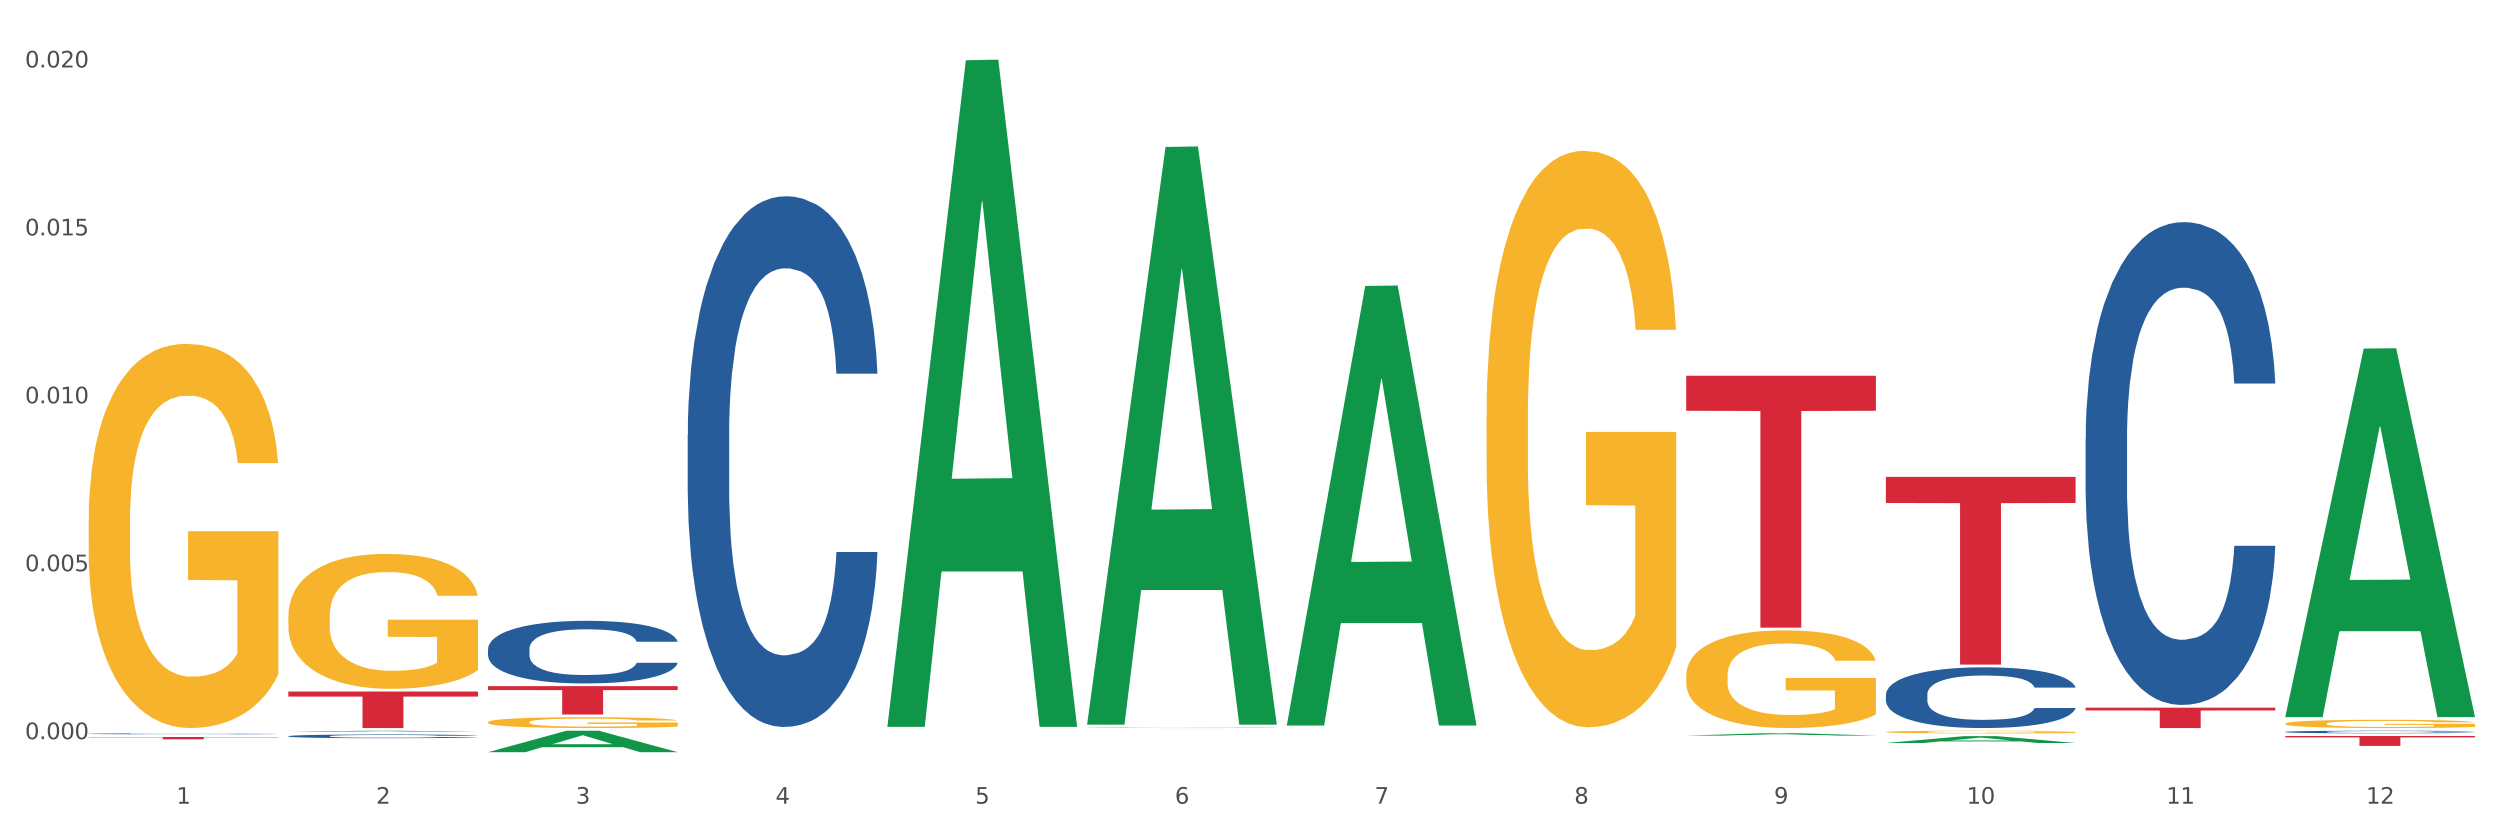
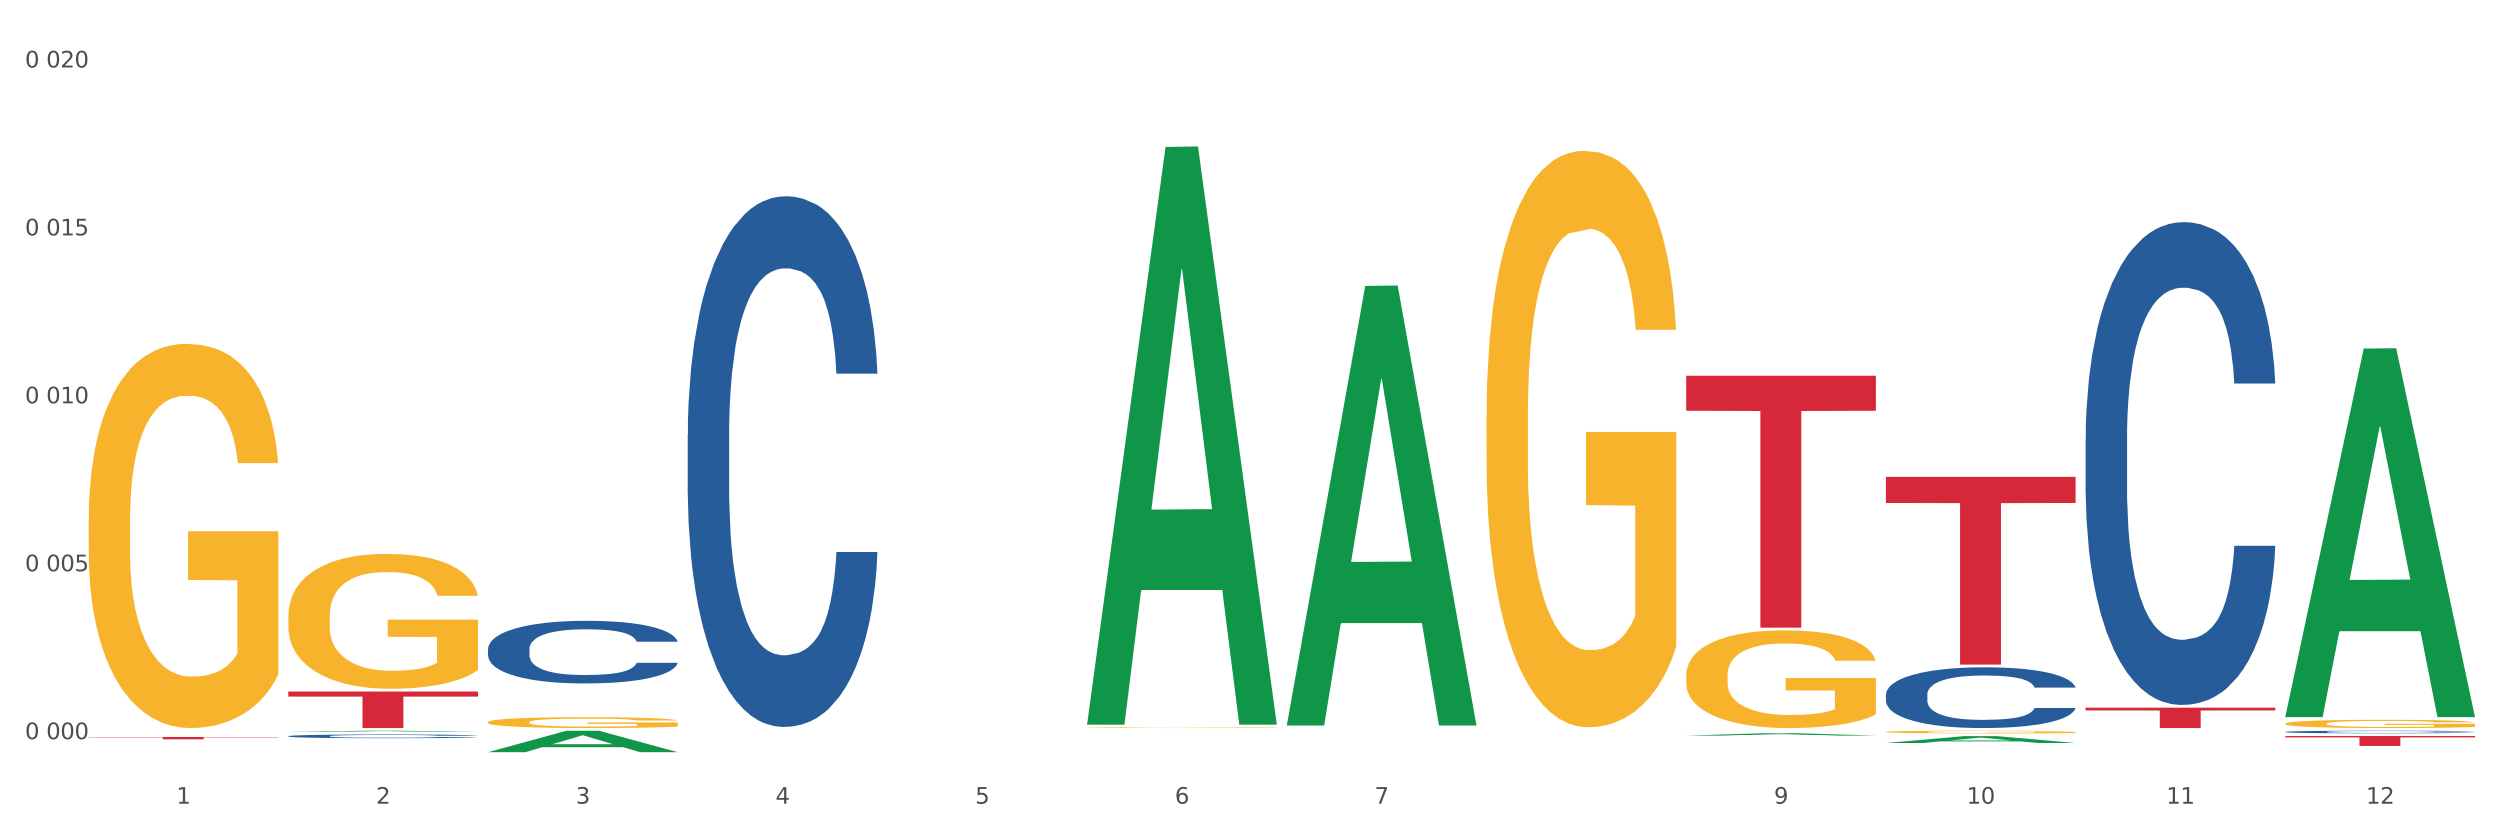
<svg xmlns="http://www.w3.org/2000/svg" xmlns:xlink="http://www.w3.org/1999/xlink" width="1080pt" height="360pt" viewBox="0 0 1080 360" version="1.1">
  <rect x="0" y="0" width="1080" height="360" fill="#333333" stroke="none" />
  <defs>
    <style type="text/css">*{stroke-linejoin: round; stroke-linecap: butt}</style>
  </defs>
  <g id="figure_1">
    <g id="patch_1">
      <path d="M 0 360  L 1080 360  L 1080 0  L 0 0  z " style="fill: #ffffff; stroke: #ffffff; stroke-linejoin: miter" />
    </g>
    <g id="axes_1">
      <g id="matplotlib.axis_1">
        <g id="xtick_1">
          <g id="text_1">
            <g style="fill: #4d4d4d" transform="translate(76.207 347.204) scale(0.096 -0.096)">
              <defs>
                <path id="DejaVuSans-31" d="M 794 531  L 1825 531  L 1825 4091  L 703 3866  L 703 4441  L 1819 4666  L 2450 4666  L 2450 531  L 3481 531  L 3481 0  L 794 0  L 794 531  z " transform="scale(0.016)" />
              </defs>
              <use xlink:href="#DejaVuSans-31" />
            </g>
          </g>
        </g>
        <g id="xtick_2">
          <g id="text_2">
            <g style="fill: #4d4d4d" transform="translate(162.476 347.204) scale(0.096 -0.096)">
              <defs>
                <path id="DejaVuSans-32" d="M 1228 531  L 3431 531  L 3431 0  L 469 0  L 469 531  Q 828 903 1448 1529  Q 2069 2156 2228 2338  Q 2531 2678 2651 2914  Q 2772 3150 2772 3378  Q 2772 3750 2511 3984  Q 2250 4219 1831 4219  Q 1534 4219 1204 4116  Q 875 4013 500 3803  L 500 4441  Q 881 4594 1212 4672  Q 1544 4750 1819 4750  Q 2544 4750 2975 4387  Q 3406 4025 3406 3419  Q 3406 3131 3298 2873  Q 3191 2616 2906 2266  Q 2828 2175 2409 1742  Q 1991 1309 1228 531  z " transform="scale(0.016)" />
              </defs>
              <use xlink:href="#DejaVuSans-32" />
            </g>
          </g>
        </g>
        <g id="xtick_3">
          <g id="text_3">
            <g style="fill: #4d4d4d" transform="translate(248.745 347.204) scale(0.096 -0.096)">
              <defs>
                <path id="DejaVuSans-33" d="M 2597 2516  Q 3050 2419 3304 2112  Q 3559 1806 3559 1356  Q 3559 666 3084 287  Q 2609 -91 1734 -91  Q 1441 -91 1130 -33  Q 819 25 488 141  L 488 750  Q 750 597 1062 519  Q 1375 441 1716 441  Q 2309 441 2620 675  Q 2931 909 2931 1356  Q 2931 1769 2642 2001  Q 2353 2234 1838 2234  L 1294 2234  L 1294 2753  L 1863 2753  Q 2328 2753 2575 2939  Q 2822 3125 2822 3475  Q 2822 3834 2567 4026  Q 2313 4219 1838 4219  Q 1578 4219 1281 4162  Q 984 4106 628 3988  L 628 4550  Q 988 4650 1302 4700  Q 1616 4750 1894 4750  Q 2613 4750 3031 4423  Q 3450 4097 3450 3541  Q 3450 3153 3228 2886  Q 3006 2619 2597 2516  z " transform="scale(0.016)" />
              </defs>
              <use xlink:href="#DejaVuSans-33" />
            </g>
          </g>
        </g>
        <g id="xtick_4">
          <g id="text_4">
            <g style="fill: #4d4d4d" transform="translate(335.014 347.204) scale(0.096 -0.096)">
              <defs>
                <path id="DejaVuSans-34" d="M 2419 4116  L 825 1625  L 2419 1625  L 2419 4116  z M 2253 4666  L 3047 4666  L 3047 1625  L 3713 1625  L 3713 1100  L 3047 1100  L 3047 0  L 2419 0  L 2419 1100  L 313 1100  L 313 1709  L 2253 4666  z " transform="scale(0.016)" />
              </defs>
              <use xlink:href="#DejaVuSans-34" />
            </g>
          </g>
        </g>
        <g id="xtick_5">
          <g id="text_5">
            <g style="fill: #4d4d4d" transform="translate(421.284 347.204) scale(0.096 -0.096)">
              <defs>
                <path id="DejaVuSans-35" d="M 691 4666  L 3169 4666  L 3169 4134  L 1269 4134  L 1269 2991  Q 1406 3038 1543 3061  Q 1681 3084 1819 3084  Q 2600 3084 3056 2656  Q 3513 2228 3513 1497  Q 3513 744 3044 326  Q 2575 -91 1722 -91  Q 1428 -91 1123 -41  Q 819 9 494 109  L 494 744  Q 775 591 1075 516  Q 1375 441 1709 441  Q 2250 441 2565 725  Q 2881 1009 2881 1497  Q 2881 1984 2565 2268  Q 2250 2553 1709 2553  Q 1456 2553 1204 2497  Q 953 2441 691 2322  L 691 4666  z " transform="scale(0.016)" />
              </defs>
              <use xlink:href="#DejaVuSans-35" />
            </g>
          </g>
        </g>
        <g id="xtick_6">
          <g id="text_6">
            <g style="fill: #4d4d4d" transform="translate(507.553 347.204) scale(0.096 -0.096)">
              <defs>
                <path id="DejaVuSans-36" d="M 2113 2584  Q 1688 2584 1439 2293  Q 1191 2003 1191 1497  Q 1191 994 1439 701  Q 1688 409 2113 409  Q 2538 409 2786 701  Q 3034 994 3034 1497  Q 3034 2003 2786 2293  Q 2538 2584 2113 2584  z M 3366 4563  L 3366 3988  Q 3128 4100 2886 4159  Q 2644 4219 2406 4219  Q 1781 4219 1451 3797  Q 1122 3375 1075 2522  Q 1259 2794 1537 2939  Q 1816 3084 2150 3084  Q 2853 3084 3261 2657  Q 3669 2231 3669 1497  Q 3669 778 3244 343  Q 2819 -91 2113 -91  Q 1303 -91 875 529  Q 447 1150 447 2328  Q 447 3434 972 4092  Q 1497 4750 2381 4750  Q 2619 4750 2861 4703  Q 3103 4656 3366 4563  z " transform="scale(0.016)" />
              </defs>
              <use xlink:href="#DejaVuSans-36" />
            </g>
          </g>
        </g>
        <g id="xtick_7">
          <g id="text_7">
            <g style="fill: #4d4d4d" transform="translate(593.822 347.204) scale(0.096 -0.096)">
              <defs>
                <path id="DejaVuSans-37" d="M 525 4666  L 3525 4666  L 3525 4397  L 1831 0  L 1172 0  L 2766 4134  L 525 4134  L 525 4666  z " transform="scale(0.016)" />
              </defs>
              <use xlink:href="#DejaVuSans-37" />
            </g>
          </g>
        </g>
        <g id="xtick_8">
          <g id="text_8">
            <g style="fill: #4d4d4d" transform="translate(680.091 347.204) scale(0.096 -0.096)">
              <defs>
-                 <path id="DejaVuSans-38" d="M 2034 2216  Q 1584 2216 1326 1975  Q 1069 1734 1069 1313  Q 1069 891 1326 650  Q 1584 409 2034 409  Q 2484 409 2743 651  Q 3003 894 3003 1313  Q 3003 1734 2745 1975  Q 2488 2216 2034 2216  z M 1403 2484  Q 997 2584 770 2862  Q 544 3141 544 3541  Q 544 4100 942 4425  Q 1341 4750 2034 4750  Q 2731 4750 3128 4425  Q 3525 4100 3525 3541  Q 3525 3141 3298 2862  Q 3072 2584 2669 2484  Q 3125 2378 3379 2068  Q 3634 1759 3634 1313  Q 3634 634 3220 271  Q 2806 -91 2034 -91  Q 1263 -91 848 271  Q 434 634 434 1313  Q 434 1759 690 2068  Q 947 2378 1403 2484  z M 1172 3481  Q 1172 3119 1398 2916  Q 1625 2713 2034 2713  Q 2441 2713 2670 2916  Q 2900 3119 2900 3481  Q 2900 3844 2670 4047  Q 2441 4250 2034 4250  Q 1625 4250 1398 4047  Q 1172 3844 1172 3481  z " transform="scale(0.016)" />
-               </defs>
+                 </defs>
              <use xlink:href="#DejaVuSans-38" />
            </g>
          </g>
        </g>
        <g id="xtick_9">
          <g id="text_9">
            <g style="fill: #4d4d4d" transform="translate(766.361 347.204) scale(0.096 -0.096)">
              <defs>
                <path id="DejaVuSans-39" d="M 703 97  L 703 672  Q 941 559 1184 500  Q 1428 441 1663 441  Q 2288 441 2617 861  Q 2947 1281 2994 2138  Q 2813 1869 2534 1725  Q 2256 1581 1919 1581  Q 1219 1581 811 2004  Q 403 2428 403 3163  Q 403 3881 828 4315  Q 1253 4750 1959 4750  Q 2769 4750 3195 4129  Q 3622 3509 3622 2328  Q 3622 1225 3098 567  Q 2575 -91 1691 -91  Q 1453 -91 1209 -44  Q 966 3 703 97  z M 1959 2075  Q 2384 2075 2632 2365  Q 2881 2656 2881 3163  Q 2881 3666 2632 3958  Q 2384 4250 1959 4250  Q 1534 4250 1286 3958  Q 1038 3666 1038 3163  Q 1038 2656 1286 2365  Q 1534 2075 1959 2075  z " transform="scale(0.016)" />
              </defs>
              <use xlink:href="#DejaVuSans-39" />
            </g>
          </g>
        </g>
        <g id="xtick_10">
          <g id="text_10">
            <g style="fill: #4d4d4d" transform="translate(849.576 347.204) scale(0.096 -0.096)">
              <defs>
                <path id="DejaVuSans-30" d="M 2034 4250  Q 1547 4250 1301 3770  Q 1056 3291 1056 2328  Q 1056 1369 1301 889  Q 1547 409 2034 409  Q 2525 409 2770 889  Q 3016 1369 3016 2328  Q 3016 3291 2770 3770  Q 2525 4250 2034 4250  z M 2034 4750  Q 2819 4750 3233 4129  Q 3647 3509 3647 2328  Q 3647 1150 3233 529  Q 2819 -91 2034 -91  Q 1250 -91 836 529  Q 422 1150 422 2328  Q 422 3509 836 4129  Q 1250 4750 2034 4750  z " transform="scale(0.016)" />
              </defs>
              <use xlink:href="#DejaVuSans-31" />
              <use xlink:href="#DejaVuSans-30" transform="translate(63.623 0)" />
            </g>
          </g>
        </g>
        <g id="xtick_11">
          <g id="text_11">
            <g style="fill: #4d4d4d" transform="translate(935.845 347.204) scale(0.096 -0.096)">
              <use xlink:href="#DejaVuSans-31" />
              <use xlink:href="#DejaVuSans-31" transform="translate(63.623 0)" />
            </g>
          </g>
        </g>
        <g id="xtick_12">
          <g id="text_12">
            <g style="fill: #4d4d4d" transform="translate(1022.114 347.204) scale(0.096 -0.096)">
              <use xlink:href="#DejaVuSans-31" />
              <use xlink:href="#DejaVuSans-32" transform="translate(63.623 0)" />
            </g>
          </g>
        </g>
        <g id="xtick_13" />
        <g id="xtick_14" />
        <g id="xtick_15" />
        <g id="xtick_16" />
        <g id="xtick_17" />
        <g id="xtick_18" />
        <g id="xtick_19" />
        <g id="xtick_20" />
        <g id="xtick_21" />
        <g id="xtick_22" />
        <g id="xtick_23" />
      </g>
      <g id="matplotlib.axis_2">
        <g id="ytick_1">
          <g id="text_13">
            <g style="fill: #4d4d4d" transform="translate(10.8 319.323) scale(0.096 -0.096)">
              <defs>
-                 <path id="DejaVuSans-2e" d="M 684 794  L 1344 794  L 1344 0  L 684 0  L 684 794  z " transform="scale(0.016)" />
-               </defs>
+                 </defs>
              <use xlink:href="#DejaVuSans-30" />
              <use xlink:href="#DejaVuSans-2e" transform="translate(63.623 0)" />
              <use xlink:href="#DejaVuSans-30" transform="translate(95.41 0)" />
              <use xlink:href="#DejaVuSans-30" transform="translate(159.033 0)" />
              <use xlink:href="#DejaVuSans-30" transform="translate(222.656 0)" />
            </g>
          </g>
        </g>
        <g id="ytick_2">
          <g id="text_14">
            <g style="fill: #4d4d4d" transform="translate(10.8 246.78) scale(0.096 -0.096)">
              <use xlink:href="#DejaVuSans-30" />
              <use xlink:href="#DejaVuSans-2e" transform="translate(63.623 0)" />
              <use xlink:href="#DejaVuSans-30" transform="translate(95.41 0)" />
              <use xlink:href="#DejaVuSans-30" transform="translate(159.033 0)" />
              <use xlink:href="#DejaVuSans-35" transform="translate(222.656 0)" />
            </g>
          </g>
        </g>
        <g id="ytick_3">
          <g id="text_15">
            <g style="fill: #4d4d4d" transform="translate(10.8 174.236) scale(0.096 -0.096)">
              <use xlink:href="#DejaVuSans-30" />
              <use xlink:href="#DejaVuSans-2e" transform="translate(63.623 0)" />
              <use xlink:href="#DejaVuSans-30" transform="translate(95.41 0)" />
              <use xlink:href="#DejaVuSans-31" transform="translate(159.033 0)" />
              <use xlink:href="#DejaVuSans-30" transform="translate(222.656 0)" />
            </g>
          </g>
        </g>
        <g id="ytick_4">
          <g id="text_16">
            <g style="fill: #4d4d4d" transform="translate(10.8 101.693) scale(0.096 -0.096)">
              <use xlink:href="#DejaVuSans-30" />
              <use xlink:href="#DejaVuSans-2e" transform="translate(63.623 0)" />
              <use xlink:href="#DejaVuSans-30" transform="translate(95.41 0)" />
              <use xlink:href="#DejaVuSans-31" transform="translate(159.033 0)" />
              <use xlink:href="#DejaVuSans-35" transform="translate(222.656 0)" />
            </g>
          </g>
        </g>
        <g id="ytick_5">
          <g id="text_17">
            <g style="fill: #4d4d4d" transform="translate(10.8 29.15) scale(0.096 -0.096)">
              <use xlink:href="#DejaVuSans-30" />
              <use xlink:href="#DejaVuSans-2e" transform="translate(63.623 0)" />
              <use xlink:href="#DejaVuSans-30" transform="translate(95.41 0)" />
              <use xlink:href="#DejaVuSans-32" transform="translate(159.033 0)" />
              <use xlink:href="#DejaVuSans-30" transform="translate(222.656 0)" />
            </g>
          </g>
        </g>
        <g id="ytick_6" />
        <g id="ytick_7" />
        <g id="ytick_8" />
        <g id="ytick_9" />
      </g>
      <g id="PolyCollection_1">
        <path d="M 124.552 316.136  L 124.637 316.135  L 158.433 315.676  L 172.458 315.676  L 206.508 316.136  L 190.286 316.136  L 182.935 316.029  L 148.041 316.029  L 147.787 316.031  L 140.69 316.136  L 124.552 316.136  L 124.552 316.136  L 152.434 315.965  L 178.542 315.965  L 165.615 315.774  L 165.446 315.773  L 165.277 315.774  L 152.35 315.965  L 152.434 315.965  L 124.552 316.136  z " clip-path="url(#p4eab3ae988)" style="fill: #109648" />
        <path d="M 469.629 314.349  L 469.726 314.349  L 469.726 314.338  L 469.919 314.33  L 470.887 314.308  L 472.338 314.291  L 473.403 314.281  L 474.467 314.274  L 475.725 314.266  L 477.273 314.258  L 480.079 314.246  L 481.821 314.24  L 483.95 314.234  L 487.82 314.225  L 490.626 314.22  L 493.529 314.216  L 498.27 314.211  L 501.366 314.208  L 504.656 314.207  L 508.623 314.206  L 511.623 314.205  L 518.203 314.206  L 523.815 314.209  L 526.524 314.211  L 530.007 314.214  L 531.846 314.216  L 534.845 314.221  L 537.942 314.227  L 540.07 314.232  L 543.263 314.242  L 545.682 314.251  L 547.908 314.263  L 549.069 314.271  L 549.94 314.279  L 550.714 314.288  L 551.488 314.302  L 534.071 314.302  L 533.394 314.292  L 532.33 314.282  L 530.781 314.273  L 529.427 314.268  L 527.104 314.261  L 524.976 314.256  L 522.75 314.253  L 520.041 314.25  L 517.912 314.248  L 514.913 314.247  L 509.01 314.248  L 505.043 314.25  L 502.334 314.253  L 500.592 314.255  L 499.044 314.258  L 497.302 314.262  L 495.27 314.268  L 493.819 314.273  L 492.368 314.28  L 491.207 314.287  L 490.142 314.295  L 489.271 314.303  L 488.594 314.312  L 488.013 314.323  L 487.53 314.341  L 487.53 314.38  L 487.723 314.389  L 488.207 314.4  L 488.788 314.409  L 489.755 314.419  L 490.626 314.427  L 492.271 314.437  L 494.109 314.445  L 495.561 314.451  L 497.012 314.455  L 499.528 314.461  L 502.334 314.467  L 504.753 314.47  L 508.043 314.472  L 510.268 314.474  L 512.203 314.474  L 516.945 314.474  L 520.331 314.473  L 524.105 314.471  L 527.008 314.469  L 529.427 314.466  L 532.136 314.461  L 533.878 314.456  L 533.878 314.396  L 512.59 314.396  L 512.59 314.357  L 551.585 314.357  L 551.585 314.472  L 549.94 314.478  L 548.101 314.484  L 546.166 314.489  L 543.263 314.495  L 539.78 314.5  L 536.684 314.504  L 533.394 314.508  L 529.523 314.511  L 524.492 314.514  L 521.396 314.515  L 517.525 314.516  L 512.978 314.516  L 509.01 314.515  L 505.14 314.514  L 501.076 314.511  L 497.109 314.508  L 494.109 314.504  L 491.11 314.499  L 487.917 314.493  L 485.401 314.488  L 483.466 314.483  L 481.337 314.476  L 479.015 314.468  L 477.273 314.46  L 475.725 314.452  L 474.08 314.442  L 472.919 314.433  L 471.758 314.422  L 471.08 314.414  L 470.306 314.401  L 469.726 314.383  L 469.629 314.349  z " clip-path="url(#p4eab3ae988)" style="fill: #f7b32b" />
-         <path d="M 642.167 180.227  L 642.264 180  L 642.264 171.812  L 642.458 164.761  L 643.425 147.703  L 644.877 133.602  L 645.941 126.096  L 647.005 119.955  L 648.263 113.814  L 649.811 107.446  L 652.618 98.121  L 654.359 93.345  L 656.488 88.341  L 660.358 81.063  L 663.164 76.969  L 666.067 73.557  L 670.808 69.463  L 673.905 67.644  L 677.195 66.279  L 681.162 65.37  L 684.161 65.142  L 690.741 65.824  L 696.353 67.871  L 699.062 69.463  L 702.546 72.193  L 704.384 74.012  L 707.384 77.651  L 710.48 82.428  L 712.609 86.522  L 715.802 94.255  L 718.221 101.988  L 720.446 111.54  L 721.607 118.136  L 722.478 124.277  L 723.252 131.327  L 724.026 142.472  L 706.61 142.472  L 705.932 134.512  L 704.868 127.006  L 703.32 119.728  L 701.965 115.179  L 699.643 109.493  L 697.514 105.854  L 695.289 103.125  L 692.579 100.85  L 690.451 99.713  L 687.451 98.803  L 681.549 99.031  L 677.582 100.85  L 674.872 103.125  L 673.131 105.172  L 671.582 107.446  L 669.841 110.63  L 667.809 115.407  L 666.357 119.728  L 664.906 125.187  L 663.745 130.645  L 662.681 137.013  L 661.81 143.837  L 661.132 150.887  L 660.552 159.53  L 660.068 173.859  L 660.068 205.018  L 660.262 212.069  L 660.745 221.394  L 661.326 228.445  L 662.294 236.86  L 663.164 242.546  L 664.809 250.734  L 666.648 257.557  L 668.099 261.879  L 669.551 265.518  L 672.066 270.521  L 674.872 274.615  L 677.291 277.117  L 680.581 279.392  L 682.807 280.301  L 684.742 280.756  L 689.483 280.756  L 692.87 280.074  L 696.643 278.482  L 699.546 276.435  L 701.965 273.933  L 704.674 269.839  L 706.416 265.973  L 706.416 218.437  L 685.129 218.21  L 685.129 186.596  L 724.123 186.596  L 724.123 279.392  L 722.478 284.168  L 720.64 288.489  L 718.705 292.356  L 715.802 297.132  L 712.318 301.681  L 709.222 304.865  L 705.932 307.594  L 702.062 310.096  L 697.03 312.37  L 693.934 313.28  L 690.064 313.963  L 685.516 314.19  L 681.549 313.735  L 677.678 312.598  L 673.614 310.551  L 669.647 307.594  L 666.648 304.637  L 663.648 300.998  L 660.455 296.222  L 657.939 291.673  L 656.004 287.579  L 653.875 282.348  L 651.553 275.525  L 649.811 269.384  L 648.263 263.016  L 646.618 254.828  L 645.457 247.777  L 644.296 238.907  L 643.619 232.311  L 642.845 222.076  L 642.264 207.748  L 642.167 180.227  z " clip-path="url(#p4eab3ae988)" style="fill: #f7b32b" />
+         <path d="M 642.167 180.227  L 642.264 180  L 642.264 171.812  L 642.458 164.761  L 643.425 147.703  L 644.877 133.602  L 645.941 126.096  L 647.005 119.955  L 648.263 113.814  L 649.811 107.446  L 652.618 98.121  L 654.359 93.345  L 656.488 88.341  L 660.358 81.063  L 663.164 76.969  L 666.067 73.557  L 670.808 69.463  L 673.905 67.644  L 677.195 66.279  L 681.162 65.37  L 684.161 65.142  L 690.741 65.824  L 696.353 67.871  L 699.062 69.463  L 702.546 72.193  L 704.384 74.012  L 707.384 77.651  L 710.48 82.428  L 712.609 86.522  L 715.802 94.255  L 718.221 101.988  L 720.446 111.54  L 721.607 118.136  L 722.478 124.277  L 723.252 131.327  L 724.026 142.472  L 706.61 142.472  L 705.932 134.512  L 704.868 127.006  L 703.32 119.728  L 701.965 115.179  L 699.643 109.493  L 697.514 105.854  L 695.289 103.125  L 692.579 100.85  L 690.451 99.713  L 687.451 98.803  L 677.582 100.85  L 674.872 103.125  L 673.131 105.172  L 671.582 107.446  L 669.841 110.63  L 667.809 115.407  L 666.357 119.728  L 664.906 125.187  L 663.745 130.645  L 662.681 137.013  L 661.81 143.837  L 661.132 150.887  L 660.552 159.53  L 660.068 173.859  L 660.068 205.018  L 660.262 212.069  L 660.745 221.394  L 661.326 228.445  L 662.294 236.86  L 663.164 242.546  L 664.809 250.734  L 666.648 257.557  L 668.099 261.879  L 669.551 265.518  L 672.066 270.521  L 674.872 274.615  L 677.291 277.117  L 680.581 279.392  L 682.807 280.301  L 684.742 280.756  L 689.483 280.756  L 692.87 280.074  L 696.643 278.482  L 699.546 276.435  L 701.965 273.933  L 704.674 269.839  L 706.416 265.973  L 706.416 218.437  L 685.129 218.21  L 685.129 186.596  L 724.123 186.596  L 724.123 279.392  L 722.478 284.168  L 720.64 288.489  L 718.705 292.356  L 715.802 297.132  L 712.318 301.681  L 709.222 304.865  L 705.932 307.594  L 702.062 310.096  L 697.03 312.37  L 693.934 313.28  L 690.064 313.963  L 685.516 314.19  L 681.549 313.735  L 677.678 312.598  L 673.614 310.551  L 669.647 307.594  L 666.648 304.637  L 663.648 300.998  L 660.455 296.222  L 657.939 291.673  L 656.004 287.579  L 653.875 282.348  L 651.553 275.525  L 649.811 269.384  L 648.263 263.016  L 646.618 254.828  L 645.457 247.777  L 644.296 238.907  L 643.619 232.311  L 642.845 222.076  L 642.264 207.748  L 642.167 180.227  z " clip-path="url(#p4eab3ae988)" style="fill: #f7b32b" />
        <path d="M 728.437 291.821  L 728.533 291.782  L 728.533 290.395  L 728.727 289.201  L 729.695 286.311  L 731.146 283.922  L 732.21 282.65  L 733.275 281.61  L 734.533 280.57  L 736.081 279.491  L 738.887 277.911  L 740.628 277.102  L 742.757 276.254  L 746.628 275.021  L 749.434 274.328  L 752.336 273.75  L 757.078 273.056  L 760.174 272.748  L 763.464 272.517  L 767.431 272.363  L 770.43 272.324  L 777.01 272.44  L 782.622 272.786  L 785.332 273.056  L 788.815 273.519  L 790.653 273.827  L 793.653 274.443  L 796.749 275.252  L 798.878 275.946  L 802.071 277.256  L 804.49 278.566  L 806.716 280.184  L 807.877 281.302  L 808.747 282.342  L 809.522 283.537  L 810.296 285.425  L 792.879 285.425  L 792.201 284.076  L 791.137 282.805  L 789.589 281.572  L 788.234 280.801  L 785.912 279.838  L 783.783 279.221  L 781.558 278.759  L 778.849 278.373  L 776.72 278.181  L 773.72 278.027  L 767.818 278.065  L 763.851 278.373  L 761.142 278.759  L 759.4 279.106  L 757.852 279.491  L 756.11 280.03  L 754.078 280.839  L 752.627 281.572  L 751.175 282.496  L 750.014 283.421  L 748.95 284.5  L 748.079 285.656  L 747.402 286.85  L 746.821 288.315  L 746.337 290.742  L 746.337 296.021  L 746.531 297.215  L 747.015 298.795  L 747.595 299.99  L 748.563 301.415  L 749.434 302.378  L 751.078 303.766  L 752.917 304.922  L 754.368 305.654  L 755.82 306.27  L 758.335 307.118  L 761.142 307.811  L 763.561 308.235  L 766.85 308.621  L 769.076 308.775  L 771.011 308.852  L 775.752 308.852  L 779.139 308.736  L 782.913 308.466  L 785.815 308.12  L 788.234 307.696  L 790.944 307.002  L 792.685 306.347  L 792.685 298.294  L 771.398 298.256  L 771.398 292.9  L 810.392 292.9  L 810.392 308.621  L 808.747 309.43  L 806.909 310.162  L 804.974 310.817  L 802.071 311.626  L 798.588 312.397  L 795.491 312.936  L 792.201 313.398  L 788.331 313.822  L 783.3 314.208  L 780.203 314.362  L 776.333 314.477  L 771.785 314.516  L 767.818 314.439  L 763.948 314.246  L 759.884 313.899  L 755.916 313.398  L 752.917 312.898  L 749.917 312.281  L 746.724 311.472  L 744.209 310.701  L 742.273 310.008  L 740.145 309.121  L 737.822 307.966  L 736.081 306.925  L 734.533 305.846  L 732.888 304.459  L 731.726 303.265  L 730.565 301.762  L 729.888 300.645  L 729.114 298.911  L 728.533 296.483  L 728.437 291.821  z " clip-path="url(#p4eab3ae988)" style="fill: #f7b32b" />
        <path d="M 987.244 317.965  L 1069.2 317.965  L 1069.2 318.558  L 1036.961 318.562  L 1036.961 322.231  L 1019.289 322.231  L 1019.289 318.562  L 987.244 318.558  L 987.244 317.969  L 987.244 317.965  z " clip-path="url(#p4eab3ae988)" style="fill: #d62839" />
        <path d="M 814.706 206.009  L 896.662 206.009  L 896.662 217.28  L 864.423 217.356  L 864.423 287.112  L 846.75 287.112  L 846.75 217.356  L 814.706 217.28  L 814.706 206.085  L 814.706 206.009  z " clip-path="url(#p4eab3ae988)" style="fill: #d62839" />
        <path d="M 728.437 162.321  L 810.392 162.321  L 810.392 177.447  L 778.154 177.549  L 778.154 271.164  L 760.481 271.164  L 760.481 177.549  L 728.437 177.447  L 728.437 162.423  L 728.437 162.321  z " clip-path="url(#p4eab3ae988)" style="fill: #d62839" />
-         <path d="M 210.821 296.412  L 292.777 296.412  L 292.777 298.115  L 260.539 298.127  L 260.539 308.668  L 242.866 308.668  L 242.866 298.127  L 210.821 298.115  L 210.821 296.424  L 210.821 296.412  z " clip-path="url(#p4eab3ae988)" style="fill: #d62839" />
        <path d="M 124.552 298.729  L 206.508 298.729  L 206.508 300.923  L 174.269 300.938  L 174.269 314.516  L 156.597 314.516  L 156.597 300.938  L 124.552 300.923  L 124.552 298.744  L 124.552 298.729  z " clip-path="url(#p4eab3ae988)" style="fill: #d62839" />
        <path d="M 38.283 318.379  L 120.239 318.379  L 120.239 318.521  L 88 318.522  L 88 319.4  L 70.327 319.4  L 70.327 318.522  L 38.283 318.521  L 38.283 318.38  L 38.283 318.379  z " clip-path="url(#p4eab3ae988)" style="fill: #d62839" />
        <path d="M 814.706 316.216  L 814.803 316.215  L 814.803 316.176  L 814.996 316.143  L 815.964 316.063  L 817.415 315.997  L 818.479 315.962  L 819.544 315.933  L 820.802 315.904  L 822.35 315.874  L 825.156 315.83  L 826.898 315.808  L 829.026 315.784  L 832.897 315.75  L 835.703 315.731  L 838.606 315.715  L 843.347 315.696  L 846.443 315.687  L 849.733 315.681  L 853.7 315.677  L 856.7 315.676  L 863.279 315.679  L 868.891 315.688  L 871.601 315.696  L 875.084 315.709  L 876.923 315.717  L 879.922 315.734  L 883.018 315.757  L 885.147 315.776  L 888.34 315.812  L 890.759 315.848  L 892.985 315.893  L 894.146 315.924  L 895.017 315.953  L 895.791 315.986  L 896.565 316.038  L 879.148 316.038  L 878.471 316.001  L 877.406 315.966  L 875.858 315.932  L 874.504 315.91  L 872.181 315.884  L 870.053 315.867  L 867.827 315.854  L 865.118 315.843  L 862.989 315.838  L 859.99 315.833  L 854.087 315.835  L 850.12 315.843  L 847.411 315.854  L 845.669 315.863  L 844.121 315.874  L 842.379 315.889  L 840.347 315.911  L 838.896 315.932  L 837.444 315.957  L 836.283 315.983  L 835.219 316.013  L 834.348 316.045  L 833.671 316.078  L 833.09 316.119  L 832.606 316.186  L 832.606 316.332  L 832.8 316.365  L 833.284 316.409  L 833.864 316.442  L 834.832 316.481  L 835.703 316.508  L 837.348 316.547  L 839.186 316.579  L 840.638 316.599  L 842.089 316.616  L 844.605 316.639  L 847.411 316.659  L 849.83 316.67  L 853.12 316.681  L 855.345 316.685  L 857.28 316.687  L 862.021 316.687  L 865.408 316.684  L 869.182 316.677  L 872.085 316.667  L 874.504 316.655  L 877.213 316.636  L 878.955 316.618  L 878.955 316.395  L 857.667 316.394  L 857.667 316.246  L 896.662 316.246  L 896.662 316.681  L 895.017 316.703  L 893.178 316.724  L 891.243 316.742  L 888.34 316.764  L 884.857 316.786  L 881.761 316.801  L 878.471 316.813  L 874.6 316.825  L 869.569 316.836  L 866.472 316.84  L 862.602 316.843  L 858.054 316.844  L 854.087 316.842  L 850.217 316.837  L 846.153 316.827  L 842.186 316.813  L 839.186 316.8  L 836.187 316.782  L 832.993 316.76  L 830.478 316.739  L 828.543 316.719  L 826.414 316.695  L 824.092 316.663  L 822.35 316.634  L 820.802 316.604  L 819.157 316.566  L 817.996 316.533  L 816.835 316.491  L 816.157 316.46  L 815.383 316.412  L 814.803 316.345  L 814.706 316.216  z " clip-path="url(#p4eab3ae988)" style="fill: #f7b32b" />
        <path d="M 38.283 225.239  L 38.38 225.088  L 38.38 219.631  L 38.573 214.932  L 39.541 203.564  L 40.992 194.167  L 42.057 189.165  L 43.121 185.072  L 44.379 180.98  L 45.927 176.736  L 48.733 170.521  L 50.475 167.338  L 52.603 164.004  L 56.474 159.153  L 59.28 156.425  L 62.183 154.151  L 66.924 151.423  L 70.02 150.21  L 73.31 149.301  L 77.277 148.695  L 80.277 148.543  L 86.857 148.998  L 92.469 150.362  L 95.178 151.423  L 98.661 153.242  L 100.5 154.454  L 103.499 156.88  L 106.596 160.063  L 108.724 162.791  L 111.917 167.944  L 114.336 173.098  L 116.562 179.464  L 117.723 183.86  L 118.594 187.952  L 119.368 192.651  L 120.142 200.078  L 102.725 200.078  L 102.048 194.773  L 100.983 189.771  L 99.435 184.921  L 98.081 181.889  L 95.758 178.1  L 93.63 175.675  L 91.404 173.856  L 88.695 172.34  L 86.566 171.582  L 83.567 170.976  L 77.664 171.127  L 73.697 172.34  L 70.988 173.856  L 69.246 175.22  L 67.698 176.736  L 65.956 178.858  L 63.924 182.041  L 62.473 184.921  L 61.022 188.558  L 59.86 192.196  L 58.796 196.44  L 57.925 200.987  L 57.248 205.686  L 56.667 211.446  L 56.184 220.995  L 56.184 241.761  L 56.377 246.459  L 56.861 252.674  L 57.441 257.373  L 58.409 262.981  L 59.28 266.77  L 60.925 272.227  L 62.763 276.774  L 64.215 279.654  L 65.666 282.079  L 68.182 285.414  L 70.988 288.142  L 73.407 289.809  L 76.697 291.325  L 78.922 291.931  L 80.857 292.235  L 85.599 292.235  L 88.985 291.78  L 92.759 290.719  L 95.662 289.355  L 98.081 287.687  L 100.79 284.959  L 102.532 282.382  L 102.532 250.703  L 81.244 250.552  L 81.244 229.483  L 120.239 229.483  L 120.239 291.325  L 118.594 294.508  L 116.755 297.388  L 114.82 299.965  L 111.917 303.148  L 108.434 306.179  L 105.338 308.301  L 102.048 310.12  L 98.177 311.788  L 93.146 313.303  L 90.05 313.91  L 86.179 314.364  L 81.631 314.516  L 77.664 314.213  L 73.794 313.455  L 69.73 312.091  L 65.763 310.12  L 62.763 308.15  L 59.764 305.725  L 56.571 302.542  L 54.055 299.51  L 52.12 296.782  L 49.991 293.296  L 47.669 288.748  L 45.927 284.656  L 44.379 280.412  L 42.734 274.955  L 41.573 270.256  L 40.412 264.345  L 39.734 259.949  L 38.96 253.129  L 38.38 243.58  L 38.283 225.239  z " clip-path="url(#p4eab3ae988)" style="fill: #f7b32b" />
        <path d="M 987.244 312.599  L 987.341 312.596  L 987.341 312.478  L 987.535 312.378  L 988.502 312.133  L 989.954 311.932  L 991.018 311.824  L 992.082 311.736  L 993.34 311.648  L 994.888 311.557  L 997.694 311.424  L 999.436 311.356  L 1001.565 311.284  L 1005.435 311.18  L 1008.241 311.121  L 1011.144 311.072  L 1015.885 311.014  L 1018.982 310.988  L 1022.271 310.968  L 1026.239 310.955  L 1029.238 310.952  L 1035.818 310.962  L 1041.43 310.991  L 1044.139 311.014  L 1047.623 311.053  L 1049.461 311.079  L 1052.461 311.131  L 1055.557 311.199  L 1057.686 311.258  L 1060.879 311.369  L 1063.298 311.479  L 1065.523 311.616  L 1066.684 311.71  L 1067.555 311.798  L 1068.329 311.899  L 1069.103 312.059  L 1051.686 312.059  L 1051.009 311.945  L 1049.945 311.837  L 1048.397 311.733  L 1047.042 311.668  L 1044.72 311.587  L 1042.591 311.535  L 1040.366 311.496  L 1037.656 311.463  L 1035.528 311.447  L 1032.528 311.434  L 1026.626 311.437  L 1022.658 311.463  L 1019.949 311.496  L 1018.207 311.525  L 1016.659 311.557  L 1014.918 311.603  L 1012.886 311.671  L 1011.434 311.733  L 1009.983 311.811  L 1008.822 311.889  L 1007.757 311.98  L 1006.887 312.078  L 1006.209 312.179  L 1005.629 312.303  L 1005.145 312.508  L 1005.145 312.954  L 1005.338 313.055  L 1005.822 313.188  L 1006.403 313.289  L 1007.37 313.409  L 1008.241 313.491  L 1009.886 313.608  L 1011.725 313.705  L 1013.176 313.767  L 1014.627 313.819  L 1017.143 313.891  L 1019.949 313.95  L 1022.368 313.985  L 1025.658 314.018  L 1027.883 314.031  L 1029.819 314.037  L 1034.56 314.037  L 1037.947 314.028  L 1041.72 314.005  L 1044.623 313.976  L 1047.042 313.94  L 1049.751 313.881  L 1051.493 313.826  L 1051.493 313.146  L 1030.206 313.142  L 1030.206 312.69  L 1069.2 312.69  L 1069.2 314.018  L 1067.555 314.086  L 1065.717 314.148  L 1063.781 314.203  L 1060.879 314.272  L 1057.395 314.337  L 1054.299 314.382  L 1051.009 314.421  L 1047.139 314.457  L 1042.107 314.49  L 1039.011 314.503  L 1035.14 314.513  L 1030.593 314.516  L 1026.626 314.509  L 1022.755 314.493  L 1018.691 314.464  L 1014.724 314.421  L 1011.725 314.379  L 1008.725 314.327  L 1005.532 314.259  L 1003.016 314.194  L 1001.081 314.135  L 998.952 314.06  L 996.63 313.963  L 994.888 313.875  L 993.34 313.784  L 991.695 313.666  L 990.534 313.565  L 989.373 313.439  L 988.696 313.344  L 987.922 313.198  L 987.341 312.993  L 987.244 312.599  z " clip-path="url(#p4eab3ae988)" style="fill: #f7b32b" />
-         <path d="M 38.283 316.999  L 38.38 316.999  L 38.38 316.989  L 38.67 316.975  L 39.736 316.949  L 41.092 316.93  L 43.417 316.907  L 44.677 316.898  L 46.324 316.887  L 49.714 316.87  L 53.589 316.856  L 56.302 316.848  L 58.336 316.842  L 62.889 316.833  L 65.505 316.829  L 68.217 316.826  L 70.542 316.824  L 74.417 316.821  L 77.517 316.82  L 81.101 316.82  L 84.105 316.82  L 88.076 316.822  L 93.889 316.826  L 96.117 316.829  L 99.12 316.833  L 102.22 316.839  L 104.739 316.845  L 107.645 316.853  L 110.648 316.864  L 113.554 316.878  L 115.589 316.891  L 117.236 316.904  L 118.689 316.921  L 119.754 316.938  L 120.239 316.953  L 102.511 316.953  L 102.026 316.94  L 101.058 316.925  L 100.089 316.915  L 99.023 316.907  L 97.376 316.898  L 95.923 316.892  L 93.501 316.886  L 91.273 316.881  L 89.433 316.879  L 87.205 316.876  L 82.458 316.874  L 79.067 316.874  L 76.936 316.875  L 74.32 316.877  L 72.092 316.879  L 69.477 316.884  L 67.442 316.888  L 65.408 316.895  L 64.245 316.899  L 62.502 316.907  L 61.339 316.914  L 59.789 316.925  L 58.917 316.933  L 57.367 316.954  L 56.689 316.969  L 56.399 316.98  L 56.205 316.991  L 56.205 317.048  L 56.786 317.074  L 57.27 317.085  L 58.045 317.097  L 59.498 317.113  L 61.63 317.129  L 63.858 317.14  L 65.698 317.147  L 67.442 317.152  L 69.186 317.156  L 71.317 317.16  L 73.061 317.162  L 75.677 317.164  L 78.776 317.165  L 81.198 317.165  L 86.139 317.163  L 88.367 317.162  L 90.498 317.159  L 92.823 317.155  L 94.664 317.151  L 95.73 317.147  L 97.473 317.14  L 98.83 317.133  L 99.992 317.125  L 100.767 317.117  L 101.639 317.106  L 102.317 317.094  L 102.511 317.088  L 120.239 317.088  L 119.851 317.101  L 119.173 317.113  L 117.817 317.131  L 116.751 317.14  L 115.104 317.152  L 113.361 317.163  L 110.939 317.174  L 108.711 317.182  L 106.386 317.19  L 103.867 317.196  L 99.314 317.205  L 97.667 317.208  L 94.18 317.212  L 91.467 317.215  L 87.495 317.217  L 83.426 317.219  L 79.164 317.219  L 75.386 317.218  L 71.22 317.216  L 68.605 317.214  L 65.698 317.211  L 62.308 317.206  L 59.111 317.199  L 56.108 317.192  L 53.299 317.184  L 50.683 317.174  L 47.292 317.159  L 44.774 317.143  L 42.933 317.129  L 41.674 317.117  L 40.414 317.102  L 39.736 317.091  L 38.67 317.066  L 38.283 317.042  L 38.283 316.999  z " clip-path="url(#p4eab3ae988)" style="fill: #255c99" />
        <path d="M 124.552 318.018  L 124.649 318.016  L 124.649 317.975  L 124.94 317.92  L 126.005 317.817  L 127.362 317.739  L 129.687 317.648  L 130.946 317.61  L 132.593 317.568  L 135.983 317.499  L 139.858 317.44  L 142.571 317.408  L 144.605 317.387  L 149.158 317.35  L 151.774 317.334  L 154.486 317.321  L 156.811 317.312  L 160.686 317.302  L 163.786 317.298  L 167.371 317.296  L 170.374 317.298  L 174.346 317.303  L 180.158 317.321  L 182.386 317.331  L 185.389 317.349  L 188.489 317.372  L 191.008 317.396  L 193.914 317.43  L 196.917 317.474  L 199.824 317.529  L 201.858 317.581  L 203.505 317.635  L 204.958 317.701  L 206.024 317.773  L 206.508 317.833  L 188.78 317.833  L 188.296 317.779  L 187.327 317.72  L 186.358 317.68  L 185.292 317.648  L 183.646 317.612  L 182.192 317.588  L 179.771 317.56  L 177.543 317.543  L 175.702 317.532  L 173.474 317.524  L 168.727 317.515  L 165.336 317.515  L 163.205 317.518  L 160.589 317.525  L 158.361 317.535  L 155.746 317.553  L 153.711 317.572  L 151.677 317.597  L 150.515 317.614  L 148.771 317.647  L 147.608 317.673  L 146.058 317.719  L 145.186 317.751  L 143.636 317.835  L 142.958 317.896  L 142.668 317.939  L 142.474 317.986  L 142.474 318.215  L 143.055 318.317  L 143.54 318.361  L 144.315 318.411  L 145.768 318.476  L 147.899 318.539  L 150.127 318.584  L 151.968 318.612  L 153.711 318.633  L 155.455 318.649  L 157.586 318.663  L 159.33 318.672  L 161.946 318.681  L 165.046 318.686  L 167.468 318.686  L 172.408 318.678  L 174.636 318.671  L 176.768 318.661  L 179.092 318.644  L 180.933 318.627  L 181.999 318.614  L 183.742 318.586  L 185.099 318.556  L 186.261 318.523  L 187.036 318.493  L 187.908 318.449  L 188.586 318.399  L 188.78 318.373  L 206.508 318.373  L 206.12 318.426  L 205.442 318.477  L 204.086 318.546  L 203.02 318.586  L 201.374 318.634  L 199.63 318.675  L 197.208 318.721  L 194.98 318.754  L 192.655 318.784  L 190.136 318.81  L 185.583 318.847  L 183.936 318.857  L 180.449 318.875  L 177.736 318.885  L 173.764 318.895  L 169.696 318.901  L 165.433 318.903  L 161.655 318.9  L 157.49 318.891  L 154.874 318.882  L 151.968 318.869  L 148.577 318.848  L 145.38 318.823  L 142.377 318.794  L 139.568 318.76  L 136.952 318.722  L 133.562 318.659  L 131.043 318.597  L 129.202 318.54  L 127.943 318.492  L 126.683 318.43  L 126.005 318.388  L 124.94 318.285  L 124.552 318.19  L 124.552 318.018  z " clip-path="url(#p4eab3ae988)" style="fill: #255c99" />
        <path d="M 210.821 280.352  L 210.918 280.327  L 210.918 279.635  L 211.209 278.696  L 212.275 276.966  L 213.631 275.656  L 215.956 274.124  L 217.215 273.482  L 218.862 272.765  L 222.253 271.604  L 226.128 270.615  L 228.84 270.072  L 230.874 269.726  L 235.428 269.108  L 238.043 268.836  L 240.756 268.614  L 243.081 268.465  L 246.956 268.292  L 250.056 268.218  L 253.64 268.194  L 256.643 268.218  L 260.615 268.317  L 266.427 268.614  L 268.655 268.787  L 271.659 269.083  L 274.759 269.479  L 277.277 269.874  L 280.183 270.442  L 283.187 271.184  L 286.093 272.123  L 288.127 272.988  L 289.774 273.902  L 291.227 275.014  L 292.293 276.225  L 292.777 277.238  L 275.049 277.238  L 274.565 276.324  L 273.596 275.335  L 272.627 274.668  L 271.562 274.124  L 269.915 273.507  L 268.462 273.111  L 266.04 272.642  L 263.812 272.345  L 261.971 272.172  L 259.743 272.024  L 254.996 271.876  L 251.606 271.876  L 249.474 271.925  L 246.859 272.049  L 244.631 272.222  L 242.015 272.518  L 239.981 272.839  L 237.946 273.259  L 236.784 273.556  L 235.04 274.1  L 233.878 274.544  L 232.328 275.311  L 231.456 275.854  L 229.906 277.263  L 229.228 278.301  L 228.937 279.017  L 228.743 279.808  L 228.743 283.663  L 229.324 285.393  L 229.809 286.134  L 230.584 286.974  L 232.037 288.062  L 234.168 289.124  L 236.396 289.89  L 238.237 290.36  L 239.981 290.706  L 241.724 290.978  L 243.856 291.225  L 245.599 291.373  L 248.215 291.521  L 251.315 291.595  L 253.737 291.595  L 258.677 291.472  L 260.905 291.348  L 263.037 291.175  L 265.362 290.903  L 267.202 290.607  L 268.268 290.385  L 270.012 289.915  L 271.368 289.421  L 272.53 288.852  L 273.305 288.358  L 274.177 287.617  L 274.855 286.777  L 275.049 286.332  L 292.777 286.332  L 292.39 287.221  L 291.712 288.086  L 290.355 289.248  L 289.29 289.915  L 287.643 290.73  L 285.899 291.422  L 283.477 292.188  L 281.249 292.757  L 278.924 293.251  L 276.405 293.696  L 271.852 294.314  L 270.205 294.487  L 266.718 294.783  L 264.005 294.956  L 260.034 295.129  L 255.965 295.228  L 251.702 295.253  L 247.924 295.203  L 243.759 295.055  L 241.143 294.907  L 238.237 294.684  L 234.846 294.338  L 231.649 293.918  L 228.646 293.424  L 225.837 292.856  L 223.221 292.213  L 219.831 291.151  L 217.312 290.113  L 215.471 289.149  L 214.212 288.333  L 212.953 287.296  L 212.275 286.579  L 211.209 284.849  L 210.821 283.243  L 210.821 280.352  z " clip-path="url(#p4eab3ae988)" style="fill: #255c99" />
        <path d="M 297.091 187.798  L 297.187 187.589  L 297.187 181.726  L 297.478 173.77  L 298.544 159.113  L 299.9 148.016  L 302.225 135.034  L 303.484 129.59  L 305.131 123.518  L 308.522 113.677  L 312.397 105.302  L 315.109 100.696  L 317.144 97.764  L 321.697 92.53  L 324.312 90.227  L 327.025 88.342  L 329.35 87.086  L 333.225 85.62  L 336.325 84.992  L 339.909 84.783  L 342.912 84.992  L 346.884 85.83  L 352.697 88.342  L 354.925 89.808  L 357.928 92.321  L 361.028 95.671  L 363.546 99.021  L 366.453 103.837  L 369.456 110.118  L 372.362 118.074  L 374.396 125.403  L 376.043 133.15  L 377.496 142.572  L 378.562 152.832  L 379.046 161.416  L 361.318 161.416  L 360.834 153.669  L 359.865 145.294  L 358.896 139.641  L 357.831 135.034  L 356.184 129.8  L 354.731 126.45  L 352.309 122.471  L 350.081 119.959  L 348.24 118.493  L 346.012 117.237  L 341.265 115.981  L 337.875 115.981  L 335.744 116.399  L 333.128 117.446  L 330.9 118.912  L 328.284 121.424  L 326.25 124.146  L 324.215 127.706  L 323.053 130.218  L 321.309 134.825  L 320.147 138.594  L 318.597 145.085  L 317.725 149.691  L 316.175 161.626  L 315.497 170.42  L 315.206 176.492  L 315.012 183.192  L 315.012 215.855  L 315.594 230.512  L 316.078 236.793  L 316.853 243.912  L 318.306 253.125  L 320.437 262.128  L 322.665 268.619  L 324.506 272.597  L 326.25 275.529  L 327.994 277.832  L 330.125 279.926  L 331.869 281.182  L 334.484 282.438  L 337.584 283.066  L 340.006 283.066  L 344.947 282.019  L 347.175 280.972  L 349.306 279.507  L 351.631 277.204  L 353.472 274.691  L 354.537 272.807  L 356.281 268.828  L 357.637 264.641  L 358.8 259.825  L 359.575 255.637  L 360.446 249.356  L 361.125 242.237  L 361.318 238.468  L 379.046 238.468  L 378.659 246.006  L 377.981 253.334  L 376.625 263.175  L 375.559 268.828  L 373.912 275.738  L 372.168 281.601  L 369.746 288.091  L 367.518 292.907  L 365.193 297.095  L 362.675 300.864  L 358.121 306.098  L 356.475 307.564  L 352.987 310.076  L 350.275 311.542  L 346.303 313.008  L 342.234 313.845  L 337.972 314.055  L 334.194 313.636  L 330.028 312.38  L 327.412 311.123  L 324.506 309.239  L 321.115 306.308  L 317.919 302.748  L 314.916 298.56  L 312.106 293.745  L 309.491 288.301  L 306.1 279.297  L 303.581 270.503  L 301.741 262.338  L 300.481 255.428  L 299.222 246.634  L 298.544 240.562  L 297.478 225.905  L 297.091 212.296  L 297.091 187.798  z " clip-path="url(#p4eab3ae988)" style="fill: #255c99" />
        <path d="M 814.706 300.063  L 814.803 300.039  L 814.803 299.368  L 815.093 298.458  L 816.159 296.78  L 817.515 295.51  L 819.84 294.024  L 821.1 293.4  L 822.746 292.705  L 826.137 291.579  L 830.012 290.62  L 832.724 290.093  L 834.759 289.757  L 839.312 289.158  L 841.928 288.894  L 844.64 288.679  L 846.965 288.535  L 850.84 288.367  L 853.94 288.295  L 857.524 288.271  L 860.527 288.295  L 864.499 288.391  L 870.312 288.679  L 872.54 288.847  L 875.543 289.134  L 878.643 289.518  L 881.162 289.901  L 884.068 290.452  L 887.071 291.171  L 889.977 292.082  L 892.012 292.921  L 893.658 293.808  L 895.112 294.886  L 896.177 296.061  L 896.662 297.043  L 878.934 297.043  L 878.449 296.157  L 877.48 295.198  L 876.512 294.551  L 875.446 294.024  L 873.799 293.424  L 872.346 293.041  L 869.924 292.586  L 867.696 292.298  L 865.856 292.13  L 863.627 291.986  L 858.881 291.843  L 855.49 291.843  L 853.359 291.89  L 850.743 292.01  L 848.515 292.178  L 845.899 292.466  L 843.865 292.777  L 841.831 293.185  L 840.668 293.472  L 838.924 294  L 837.762 294.431  L 836.212 295.174  L 835.34 295.701  L 833.79 297.067  L 833.112 298.074  L 832.821 298.769  L 832.628 299.536  L 832.628 303.275  L 833.209 304.953  L 833.693 305.672  L 834.468 306.487  L 835.921 307.541  L 838.053 308.572  L 840.281 309.315  L 842.121 309.77  L 843.865 310.106  L 845.609 310.369  L 847.74 310.609  L 849.484 310.753  L 852.099 310.897  L 855.199 310.969  L 857.621 310.969  L 862.562 310.849  L 864.79 310.729  L 866.921 310.561  L 869.246 310.298  L 871.087 310.01  L 872.152 309.794  L 873.896 309.339  L 875.252 308.859  L 876.415 308.308  L 877.19 307.829  L 878.062 307.11  L 878.74 306.295  L 878.934 305.864  L 896.662 305.864  L 896.274 306.726  L 895.596 307.565  L 894.24 308.692  L 893.174 309.339  L 891.527 310.13  L 889.784 310.801  L 887.362 311.544  L 885.134 312.095  L 882.809 312.574  L 880.29 313.006  L 875.737 313.605  L 874.09 313.773  L 870.602 314.06  L 867.89 314.228  L 863.918 314.396  L 859.849 314.492  L 855.587 314.516  L 851.809 314.468  L 847.643 314.324  L 845.028 314.18  L 842.121 313.965  L 838.731 313.629  L 835.534 313.222  L 832.531 312.742  L 829.721 312.191  L 827.106 311.568  L 823.715 310.537  L 821.196 309.531  L 819.356 308.596  L 818.096 307.805  L 816.837 306.798  L 816.159 306.103  L 815.093 304.425  L 814.706 302.868  L 814.706 300.063  z " clip-path="url(#p4eab3ae988)" style="fill: #255c99" />
        <path d="M 900.975 189.68  L 901.072 189.49  L 901.072 184.156  L 901.363 176.918  L 902.428 163.584  L 903.784 153.488  L 906.109 141.678  L 907.369 136.725  L 909.016 131.201  L 912.406 122.248  L 916.281 114.629  L 918.994 110.438  L 921.028 107.771  L 925.581 103.009  L 928.197 100.913  L 930.909 99.199  L 933.234 98.056  L 937.109 96.723  L 940.209 96.151  L 943.794 95.961  L 946.797 96.151  L 950.768 96.913  L 956.581 99.199  L 958.809 100.532  L 961.812 102.818  L 964.912 105.866  L 967.431 108.914  L 970.337 113.295  L 973.34 119.01  L 976.246 126.248  L 978.281 132.915  L 979.928 139.963  L 981.381 148.535  L 982.446 157.869  L 982.931 165.679  L 965.203 165.679  L 964.718 158.631  L 963.75 151.012  L 962.781 145.868  L 961.715 141.678  L 960.068 136.916  L 958.615 133.868  L 956.193 130.248  L 953.965 127.963  L 952.125 126.629  L 949.897 125.486  L 945.15 124.343  L 941.759 124.343  L 939.628 124.724  L 937.012 125.677  L 934.784 127.01  L 932.169 129.296  L 930.134 131.772  L 928.1 135.011  L 926.937 137.296  L 925.194 141.487  L 924.031 144.916  L 922.481 150.821  L 921.609 155.012  L 920.059 165.87  L 919.381 173.87  L 919.091 179.394  L 918.897 185.49  L 918.897 215.206  L 919.478 228.54  L 919.962 234.254  L 920.737 240.731  L 922.191 249.112  L 924.322 257.303  L 926.55 263.209  L 928.391 266.828  L 930.134 269.495  L 931.878 271.59  L 934.009 273.495  L 935.753 274.638  L 938.369 275.781  L 941.469 276.352  L 943.89 276.352  L 948.831 275.4  L 951.059 274.447  L 953.19 273.114  L 955.515 271.019  L 957.356 268.733  L 958.422 267.018  L 960.165 263.399  L 961.522 259.589  L 962.684 255.208  L 963.459 251.398  L 964.331 245.684  L 965.009 239.207  L 965.203 235.778  L 982.931 235.778  L 982.543 242.636  L 981.865 249.303  L 980.509 258.256  L 979.443 263.399  L 977.796 269.685  L 976.053 275.019  L 973.631 280.924  L 971.403 285.305  L 969.078 289.115  L 966.559 292.544  L 962.006 297.306  L 960.359 298.639  L 956.872 300.925  L 954.159 302.258  L 950.187 303.592  L 946.119 304.354  L 941.856 304.544  L 938.078 304.163  L 933.912 303.02  L 931.297 301.877  L 928.391 300.163  L 925 297.496  L 921.803 294.258  L 918.8 290.448  L 915.991 286.067  L 913.375 281.114  L 909.984 272.923  L 907.466 264.923  L 905.625 257.494  L 904.366 251.208  L 903.106 243.207  L 902.428 237.683  L 901.363 224.349  L 900.975 211.967  L 900.975 189.68  z " clip-path="url(#p4eab3ae988)" style="fill: #255c99" />
        <path d="M 987.244 316.183  L 987.341 316.182  L 987.341 316.153  L 987.632 316.114  L 988.697 316.042  L 990.054 315.987  L 992.379 315.923  L 993.638 315.896  L 995.285 315.866  L 998.675 315.818  L 1002.55 315.777  L 1005.263 315.754  L 1007.297 315.739  L 1011.85 315.714  L 1014.466 315.702  L 1017.178 315.693  L 1019.503 315.687  L 1023.378 315.68  L 1026.478 315.677  L 1030.063 315.676  L 1033.066 315.677  L 1037.038 315.681  L 1042.85 315.693  L 1045.078 315.7  L 1048.081 315.713  L 1051.181 315.729  L 1053.7 315.746  L 1056.606 315.769  L 1059.609 315.8  L 1062.516 315.84  L 1064.55 315.876  L 1066.197 315.914  L 1067.65 315.96  L 1068.716 316.011  L 1069.2 316.053  L 1051.472 316.053  L 1050.988 316.015  L 1050.019 315.974  L 1049.05 315.946  L 1047.985 315.923  L 1046.338 315.897  L 1044.885 315.881  L 1042.463 315.861  L 1040.235 315.849  L 1038.394 315.842  L 1036.166 315.835  L 1031.419 315.829  L 1028.028 315.829  L 1025.897 315.831  L 1023.282 315.836  L 1021.053 315.844  L 1018.438 315.856  L 1016.403 315.869  L 1014.369 315.887  L 1013.207 315.899  L 1011.463 315.922  L 1010.3 315.941  L 1008.75 315.973  L 1007.879 315.995  L 1006.329 316.054  L 1005.65 316.097  L 1005.36 316.127  L 1005.166 316.16  L 1005.166 316.321  L 1005.747 316.394  L 1006.232 316.424  L 1007.007 316.46  L 1008.46 316.505  L 1010.591 316.549  L 1012.819 316.581  L 1014.66 316.601  L 1016.403 316.615  L 1018.147 316.627  L 1020.278 316.637  L 1022.022 316.643  L 1024.638 316.649  L 1027.738 316.652  L 1030.16 316.652  L 1035.1 316.647  L 1037.328 316.642  L 1039.46 316.635  L 1041.785 316.624  L 1043.625 316.611  L 1044.691 316.602  L 1046.435 316.582  L 1047.791 316.562  L 1048.953 316.538  L 1049.728 316.517  L 1050.6 316.486  L 1051.278 316.451  L 1051.472 316.433  L 1069.2 316.433  L 1068.813 316.47  L 1068.134 316.506  L 1066.778 316.554  L 1065.713 316.582  L 1064.066 316.616  L 1062.322 316.645  L 1059.9 316.677  L 1057.672 316.701  L 1055.347 316.722  L 1052.828 316.74  L 1048.275 316.766  L 1046.628 316.773  L 1043.141 316.786  L 1040.428 316.793  L 1036.456 316.8  L 1032.388 316.804  L 1028.125 316.805  L 1024.347 316.803  L 1020.182 316.797  L 1017.566 316.791  L 1014.66 316.781  L 1011.269 316.767  L 1008.072 316.749  L 1005.069 316.729  L 1002.26 316.705  L 999.644 316.678  L 996.254 316.634  L 993.735 316.591  L 991.894 316.55  L 990.635 316.516  L 989.375 316.473  L 988.697 316.443  L 987.632 316.371  L 987.244 316.304  L 987.244 316.183  z " clip-path="url(#p4eab3ae988)" style="fill: #255c99" />
        <path d="M 210.821 311.994  L 210.918 311.99  L 210.918 311.836  L 211.112 311.703  L 212.079 311.382  L 213.531 311.116  L 214.595 310.975  L 215.659 310.86  L 216.917 310.744  L 218.465 310.624  L 221.271 310.449  L 223.013 310.359  L 225.142 310.264  L 229.012 310.127  L 231.818 310.05  L 234.721 309.986  L 239.462 309.909  L 242.559 309.875  L 245.849 309.849  L 249.816 309.832  L 252.815 309.828  L 259.395 309.841  L 265.007 309.879  L 267.716 309.909  L 271.2 309.96  L 273.038 309.995  L 276.038 310.063  L 279.134 310.153  L 281.263 310.23  L 284.456 310.376  L 286.875 310.521  L 289.1 310.701  L 290.261 310.825  L 291.132 310.941  L 291.906 311.074  L 292.68 311.283  L 275.264 311.283  L 274.586 311.134  L 273.522 310.992  L 271.974 310.855  L 270.619 310.77  L 268.297 310.663  L 266.168 310.594  L 263.943 310.543  L 261.233 310.5  L 259.105 310.479  L 256.105 310.461  L 250.203 310.466  L 246.236 310.5  L 243.526 310.543  L 241.785 310.581  L 240.236 310.624  L 238.495 310.684  L 236.463 310.774  L 235.011 310.855  L 233.56 310.958  L 232.399 311.061  L 231.335 311.181  L 230.464 311.309  L 229.786 311.442  L 229.206 311.605  L 228.722 311.874  L 228.722 312.461  L 228.916 312.594  L 229.399 312.769  L 229.98 312.902  L 230.947 313.06  L 231.818 313.167  L 233.463 313.321  L 235.302 313.45  L 236.753 313.531  L 238.204 313.6  L 240.72 313.694  L 243.526 313.771  L 245.945 313.818  L 249.235 313.861  L 251.461 313.878  L 253.396 313.886  L 258.137 313.886  L 261.524 313.874  L 265.297 313.844  L 268.2 313.805  L 270.619 313.758  L 273.328 313.681  L 275.07 313.608  L 275.07 312.713  L 253.783 312.709  L 253.783 312.114  L 292.777 312.114  L 292.777 313.861  L 291.132 313.951  L 289.294 314.032  L 287.359 314.105  L 284.456 314.195  L 280.972 314.28  L 277.876 314.34  L 274.586 314.392  L 270.716 314.439  L 265.684 314.482  L 262.588 314.499  L 258.718 314.512  L 254.17 314.516  L 250.203 314.507  L 246.332 314.486  L 242.268 314.447  L 238.301 314.392  L 235.302 314.336  L 232.302 314.268  L 229.109 314.178  L 226.593 314.092  L 224.658 314.015  L 222.529 313.916  L 220.207 313.788  L 218.465 313.672  L 216.917 313.553  L 215.272 313.398  L 214.111 313.266  L 212.95 313.099  L 212.273 312.975  L 211.499 312.782  L 210.918 312.512  L 210.821 311.994  z " clip-path="url(#p4eab3ae988)" style="fill: #f7b32b" />
        <path d="M 124.552 266.219  L 124.649 266.165  L 124.649 264.249  L 124.842 262.599  L 125.81 258.607  L 127.261 255.307  L 128.326 253.551  L 129.39 252.114  L 130.648 250.676  L 132.196 249.186  L 135.002 247.004  L 136.744 245.886  L 138.873 244.715  L 142.743 243.012  L 145.549 242.054  L 148.452 241.255  L 153.193 240.297  L 156.289 239.871  L 159.579 239.552  L 163.546 239.339  L 166.546 239.286  L 173.126 239.445  L 178.738 239.925  L 181.447 240.297  L 184.93 240.936  L 186.769 241.362  L 189.768 242.213  L 192.865 243.331  L 194.994 244.289  L 198.187 246.099  L 200.606 247.909  L 202.831 250.144  L 203.992 251.688  L 204.863 253.125  L 205.637 254.775  L 206.411 257.383  L 188.994 257.383  L 188.317 255.52  L 187.253 253.764  L 185.705 252.06  L 184.35 250.996  L 182.028 249.665  L 179.899 248.813  L 177.673 248.175  L 174.964 247.642  L 172.835 247.376  L 169.836 247.163  L 163.934 247.217  L 159.966 247.642  L 157.257 248.175  L 155.515 248.654  L 153.967 249.186  L 152.226 249.931  L 150.194 251.049  L 148.742 252.06  L 147.291 253.338  L 146.13 254.615  L 145.065 256.106  L 144.194 257.702  L 143.517 259.352  L 142.937 261.375  L 142.453 264.728  L 142.453 272.02  L 142.646 273.67  L 143.13 275.853  L 143.711 277.503  L 144.678 279.472  L 145.549 280.803  L 147.194 282.719  L 149.032 284.316  L 150.484 285.327  L 151.935 286.179  L 154.451 287.35  L 157.257 288.308  L 159.676 288.893  L 162.966 289.426  L 165.191 289.639  L 167.127 289.745  L 171.868 289.745  L 175.254 289.585  L 179.028 289.213  L 181.931 288.734  L 184.35 288.148  L 187.059 287.19  L 188.801 286.285  L 188.801 275.161  L 167.514 275.108  L 167.514 267.709  L 206.508 267.709  L 206.508 289.426  L 204.863 290.543  L 203.025 291.555  L 201.089 292.46  L 198.187 293.577  L 194.703 294.642  L 191.607 295.387  L 188.317 296.026  L 184.447 296.611  L 179.415 297.144  L 176.319 297.356  L 172.448 297.516  L 167.901 297.569  L 163.934 297.463  L 160.063 297.197  L 155.999 296.718  L 152.032 296.026  L 149.032 295.334  L 146.033 294.482  L 142.84 293.364  L 140.324 292.3  L 138.389 291.342  L 136.26 290.118  L 133.938 288.521  L 132.196 287.084  L 130.648 285.593  L 129.003 283.677  L 127.842 282.027  L 126.681 279.951  L 126.004 278.408  L 125.23 276.012  L 124.649 272.659  L 124.552 266.219  z " clip-path="url(#p4eab3ae988)" style="fill: #f7b32b" />
        <path d="M 900.975 305.704  L 982.931 305.704  L 982.931 306.928  L 950.692 306.937  L 950.692 314.516  L 933.019 314.516  L 933.019 306.937  L 900.975 306.928  L 900.975 305.712  L 900.975 305.704  z " clip-path="url(#p4eab3ae988)" style="fill: #d62839" />
-         <path d="M 383.36 313.457  L 383.444 313.186  L 417.24 26.03  L 431.266 25.759  L 465.316 313.998  L 449.093 313.998  L 441.743 246.878  L 406.848 246.878  L 406.595 247.96  L 399.497 313.998  L 383.36 313.998  L 383.36 313.457  L 411.242 206.822  L 437.349 206.551  L 424.422 87.196  L 424.253 86.655  L 424.084 87.467  L 411.157 206.551  L 411.242 206.822  L 383.36 313.457  z " clip-path="url(#p4eab3ae988)" style="fill: #109648" />
        <path d="M 987.244 309.493  L 987.329 309.343  L 1021.125 150.583  L 1035.15 150.434  L 1069.2 309.792  L 1052.978 309.792  L 1045.627 272.683  L 1010.733 272.683  L 1010.479 273.282  L 1003.382 309.792  L 987.244 309.792  L 987.244 309.493  L 1015.126 250.538  L 1041.234 250.388  L 1028.307 184.4  L 1028.138 184.101  L 1027.969 184.55  L 1015.042 250.388  L 1015.126 250.538  L 987.244 309.493  z " clip-path="url(#p4eab3ae988)" style="fill: #109648" />
        <path d="M 814.706 320.974  L 814.79 320.971  L 848.587 318.007  L 862.612 318.004  L 896.662 320.979  L 880.439 320.979  L 873.089 320.287  L 838.194 320.287  L 837.941 320.298  L 830.844 320.979  L 814.706 320.979  L 814.706 320.974  L 842.588 319.873  L 868.695 319.87  L 855.768 318.638  L 855.599 318.633  L 855.43 318.641  L 842.503 319.87  L 842.588 319.873  L 814.706 320.974  z " clip-path="url(#p4eab3ae988)" style="fill: #109648" />
        <path d="M 728.437 317.766  L 728.521 317.765  L 762.317 316.757  L 776.343 316.756  L 810.392 317.768  L 794.17 317.768  L 786.82 317.532  L 751.925 317.532  L 751.672 317.536  L 744.574 317.768  L 728.437 317.768  L 728.437 317.766  L 756.318 317.392  L 782.426 317.391  L 769.499 316.972  L 769.33 316.97  L 769.161 316.973  L 756.234 317.391  L 756.318 317.392  L 728.437 317.766  z " clip-path="url(#p4eab3ae988)" style="fill: #109648" />
        <path d="M 555.898 313.087  L 555.983 312.909  L 589.779 123.523  L 603.804 123.345  L 637.854 313.444  L 621.632 313.444  L 614.281 269.177  L 579.387 269.177  L 579.133 269.891  L 572.036 313.444  L 555.898 313.444  L 555.898 313.087  L 583.78 242.759  L 609.888 242.581  L 596.961 163.864  L 596.792 163.507  L 596.623 164.042  L 583.696 242.581  L 583.78 242.759  L 555.898 313.087  z " clip-path="url(#p4eab3ae988)" style="fill: #109648" />
        <path d="M 469.629 312.577  L 469.714 312.342  L 503.51 63.491  L 517.535 63.256  L 551.585 313.046  L 535.363 313.046  L 528.012 254.879  L 493.117 254.879  L 492.864 255.817  L 485.767 313.046  L 469.629 313.046  L 469.629 312.577  L 497.511 220.166  L 523.618 219.932  L 510.691 116.498  L 510.522 116.029  L 510.353 116.732  L 497.426 219.932  L 497.511 220.166  L 469.629 312.577  z " clip-path="url(#p4eab3ae988)" style="fill: #109648" />
        <path d="M 210.821 324.932  L 210.906 324.923  L 244.702 315.684  L 258.728 315.676  L 292.777 324.95  L 276.555 324.95  L 269.204 322.79  L 234.31 322.79  L 234.056 322.825  L 226.959 324.95  L 210.821 324.95  L 210.821 324.932  L 238.703 321.501  L 264.811 321.492  L 251.884 317.652  L 251.715 317.635  L 251.546 317.661  L 238.619 321.492  L 238.703 321.501  L 210.821 324.932  z " clip-path="url(#p4eab3ae988)" style="fill: #109648" />
      </g>
    </g>
  </g>
  <defs>
    <clipPath id="p4eab3ae988">
      <rect x="38.283" y="10.8" width="1030.917" height="329.109" />
    </clipPath>
  </defs>
</svg>